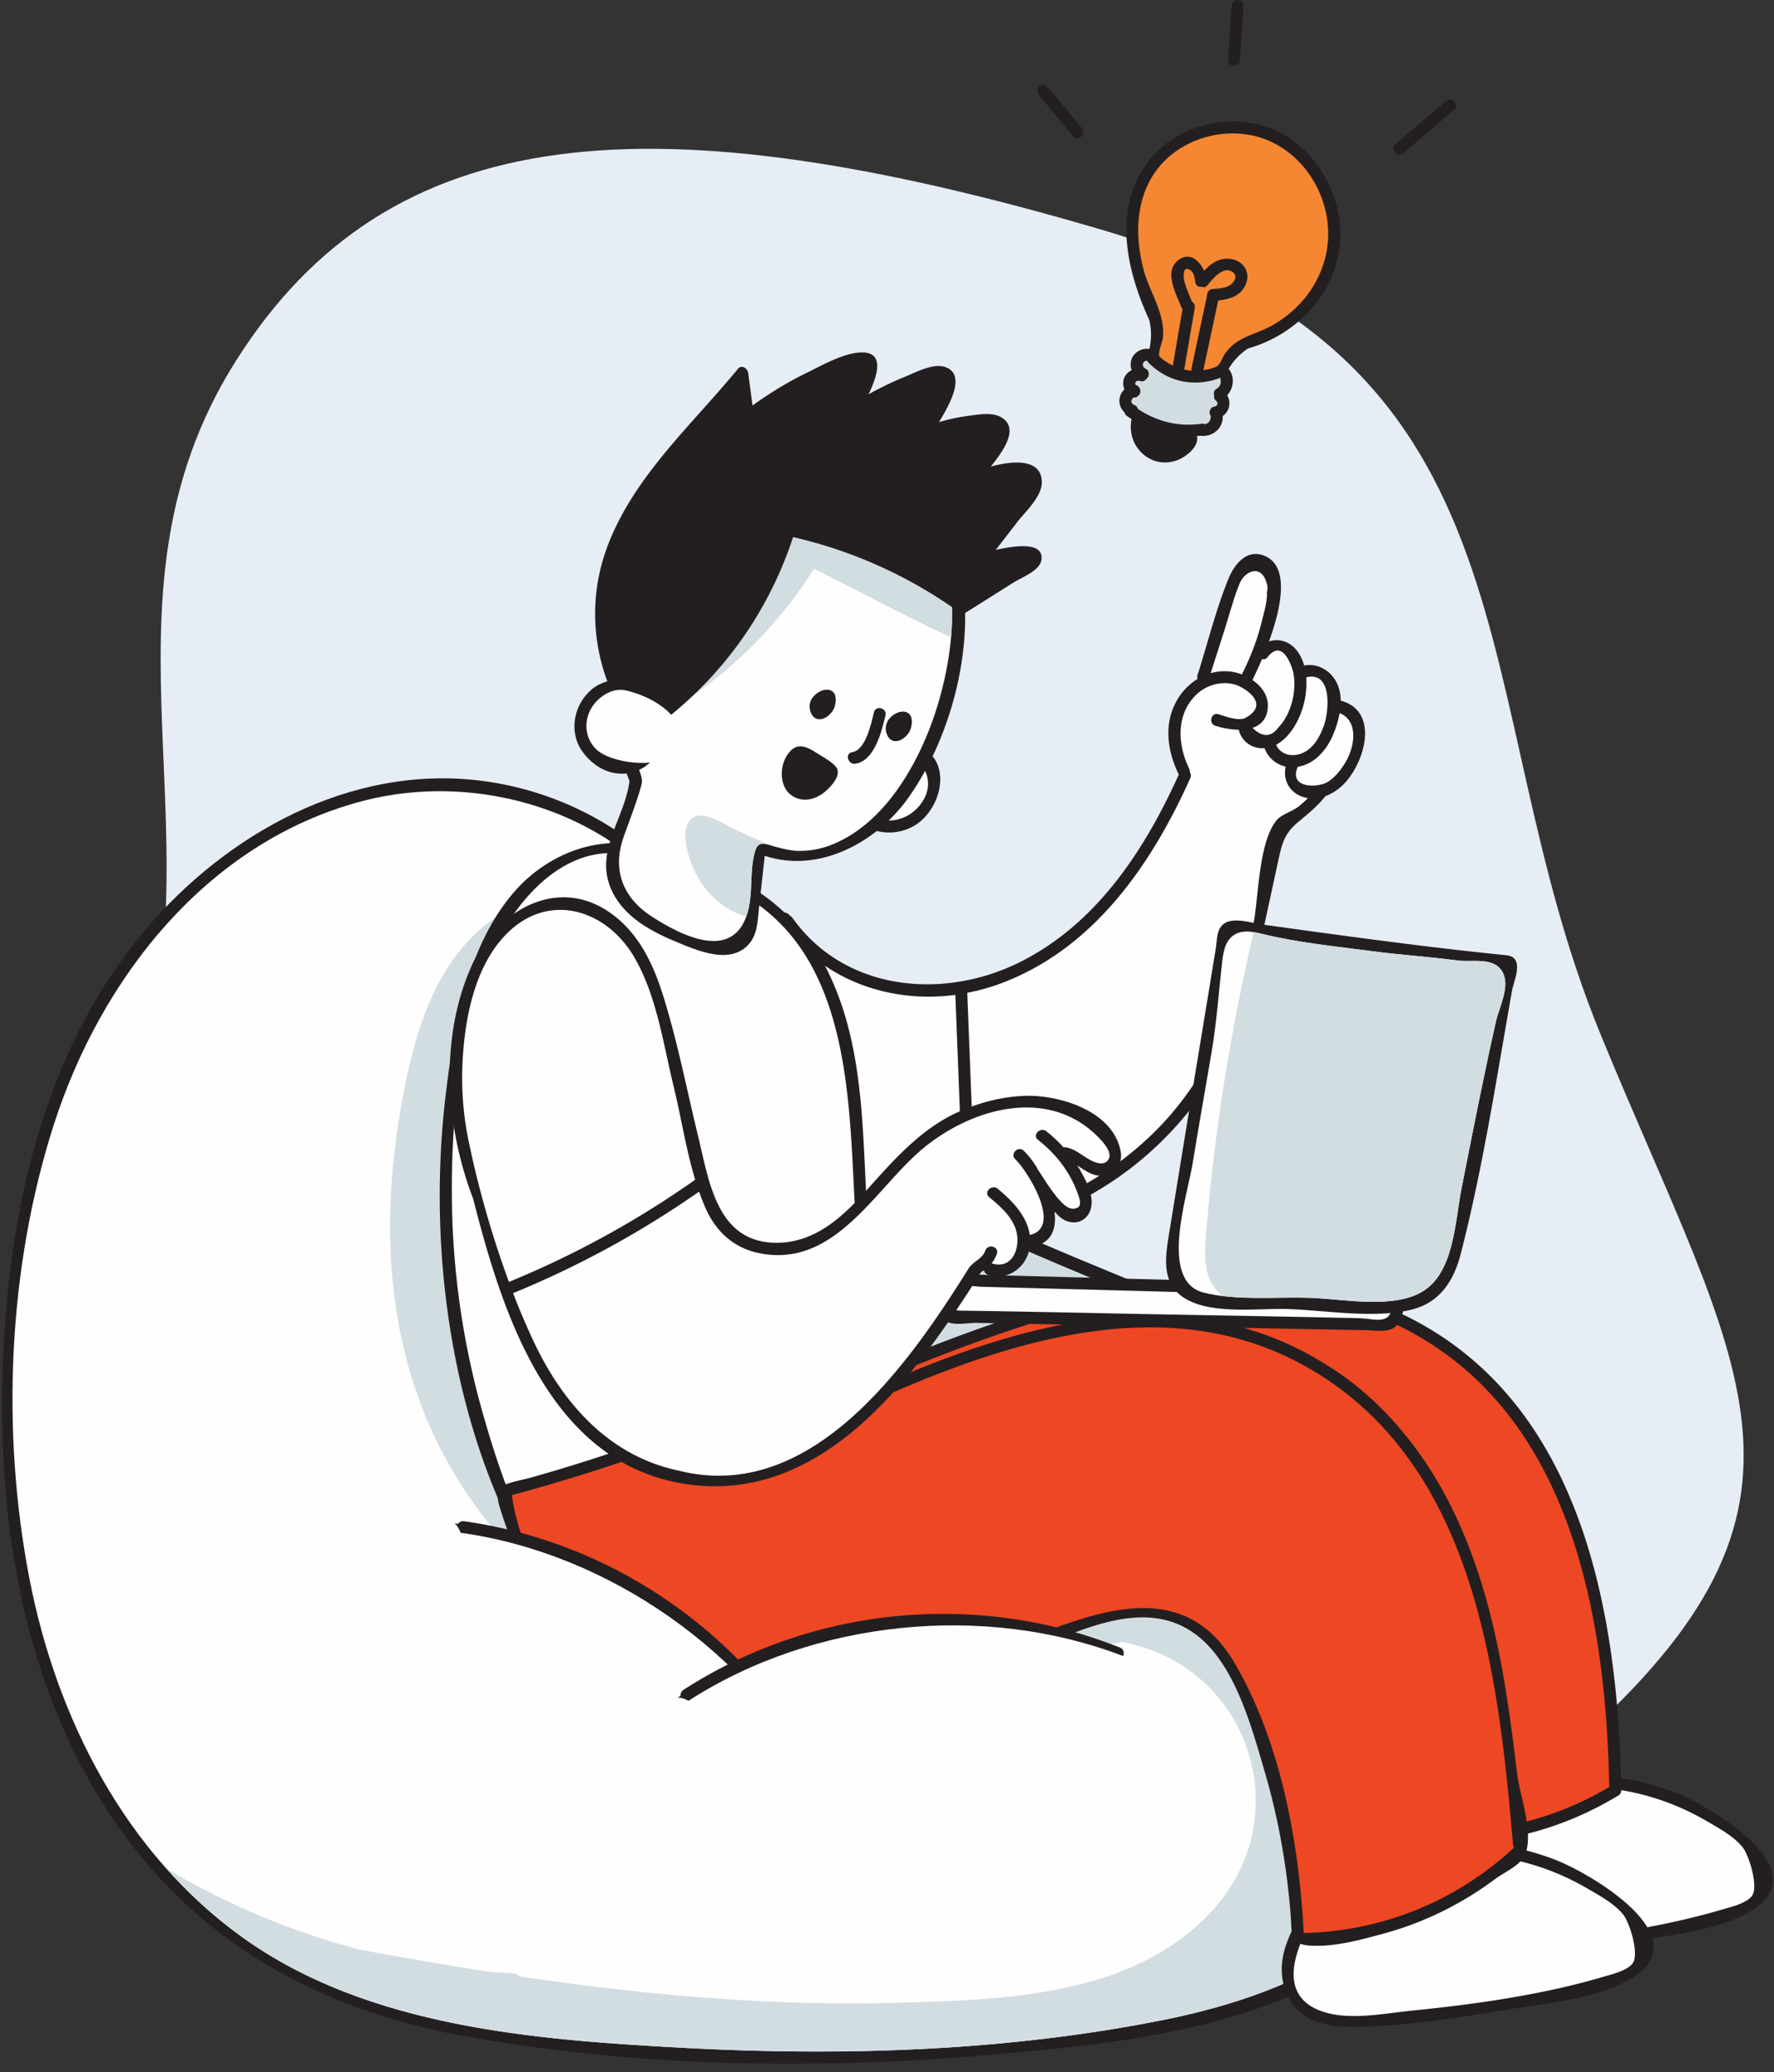
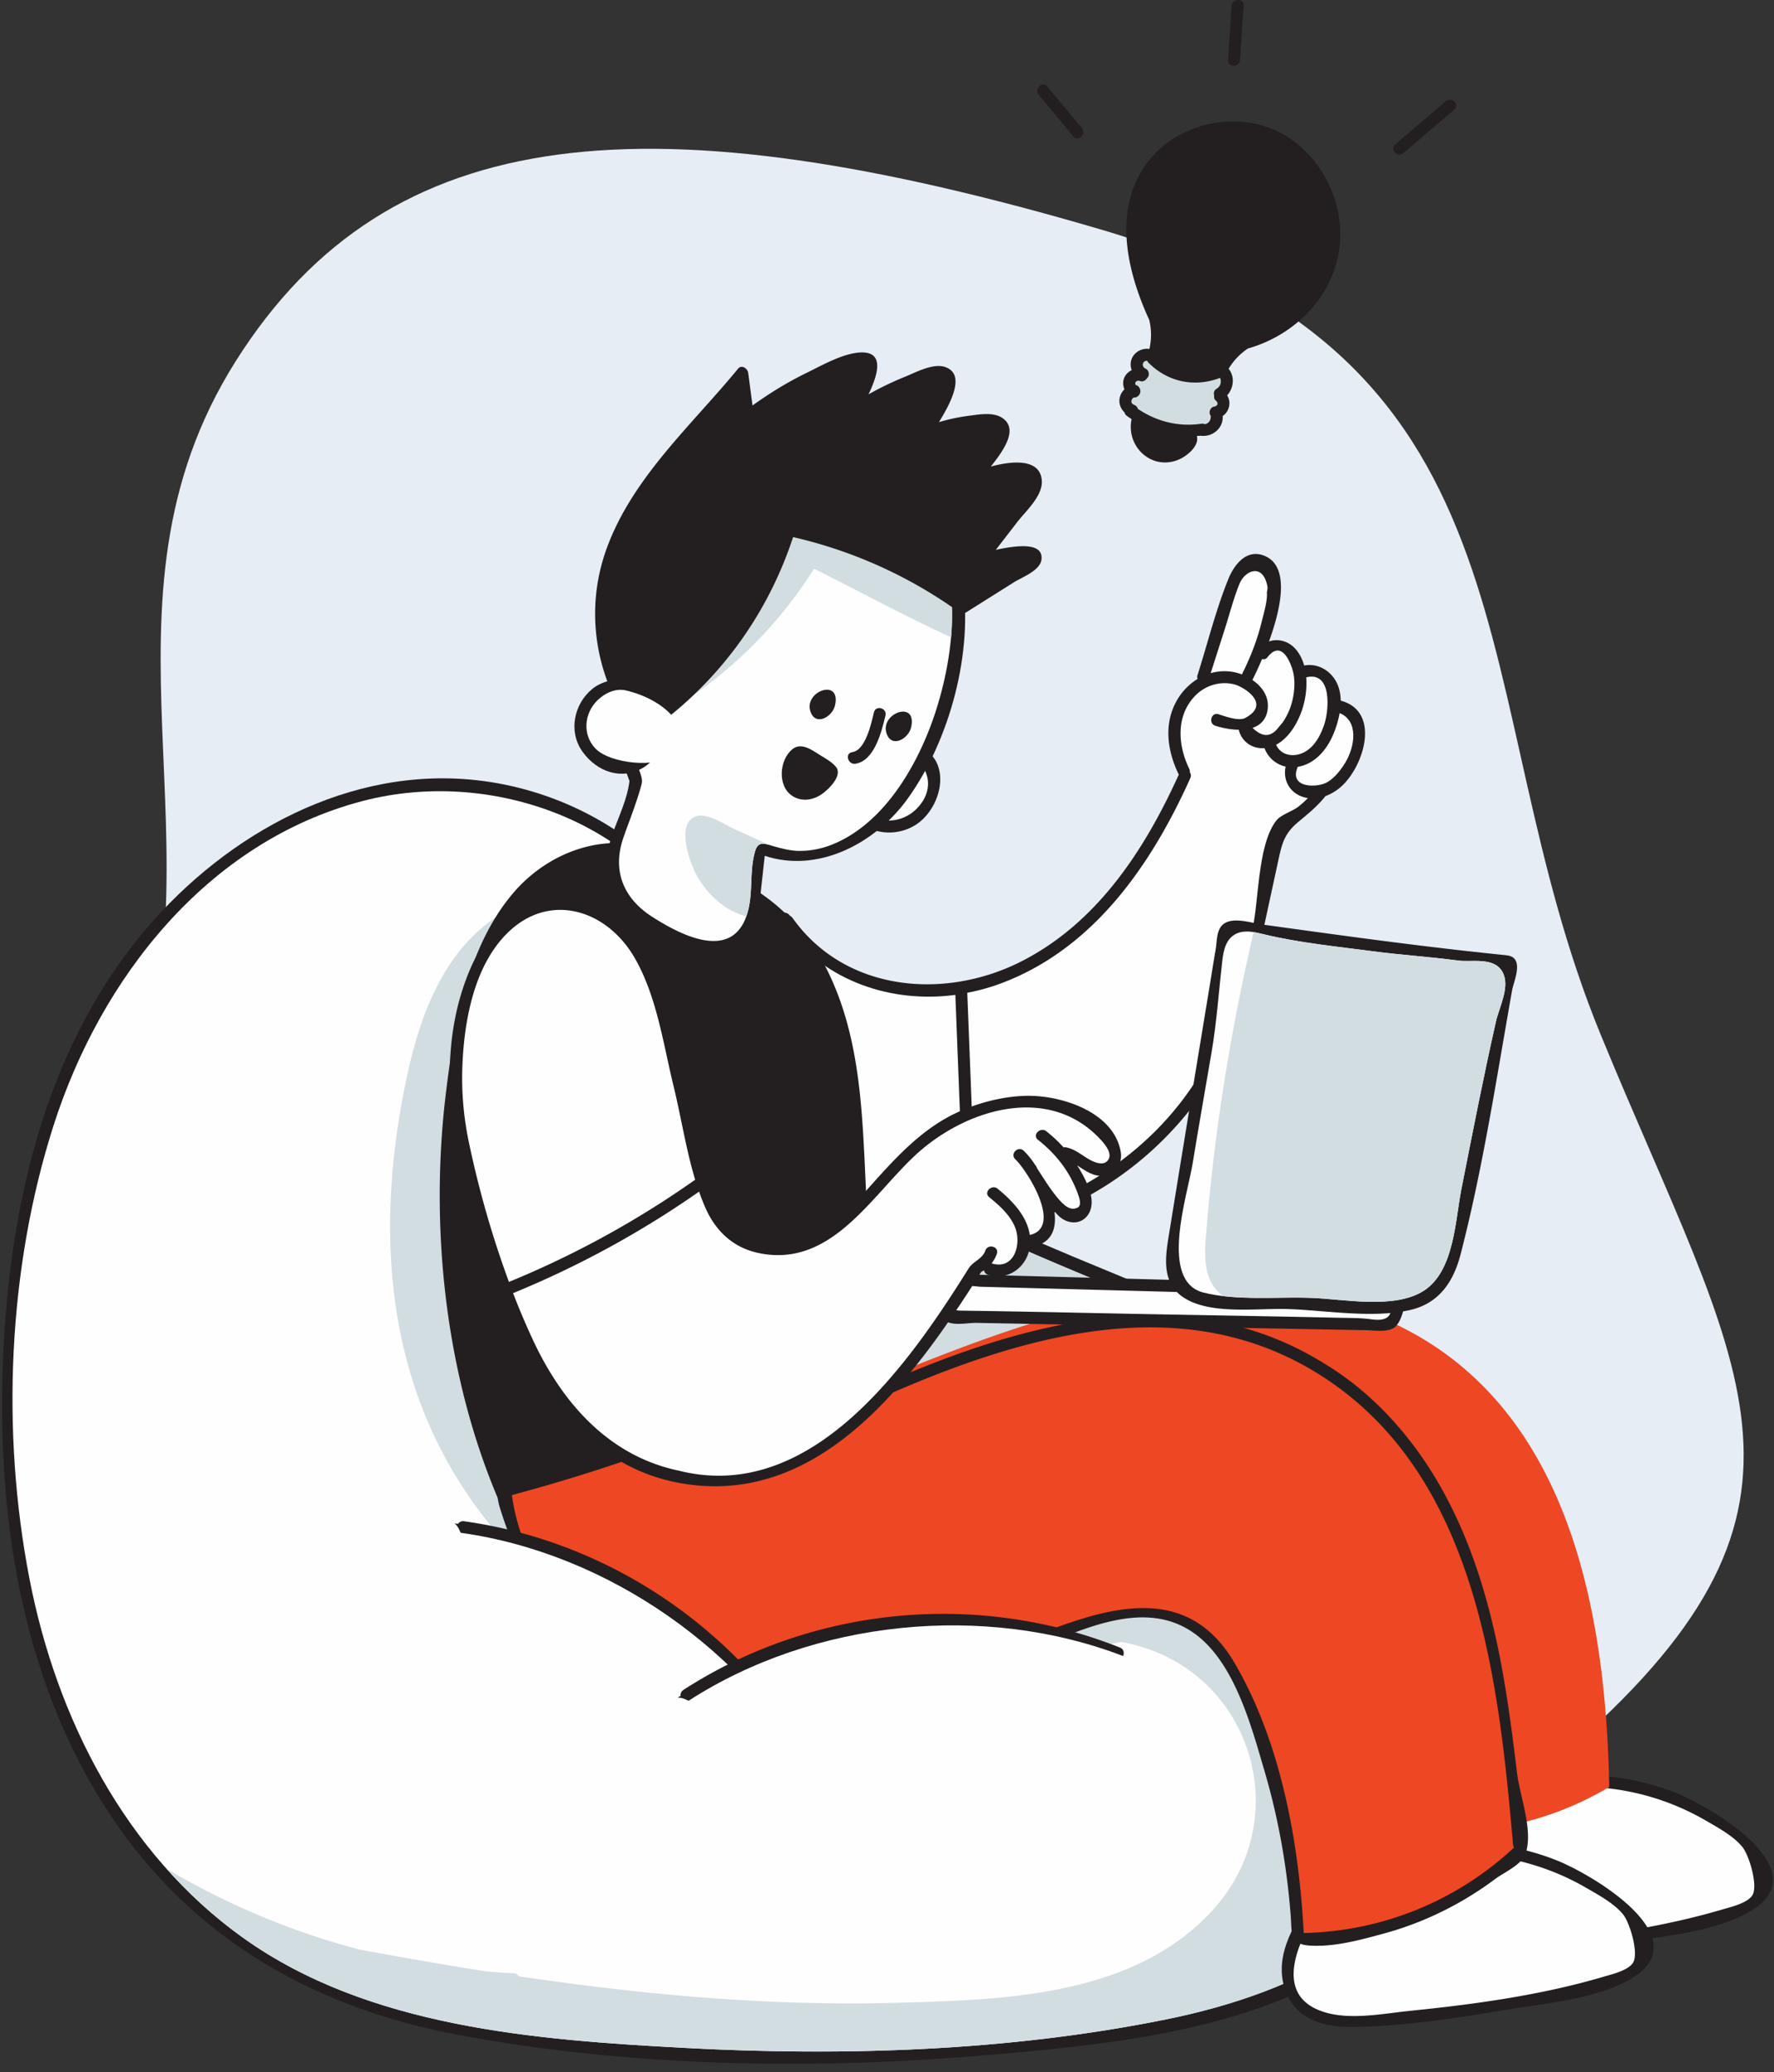
<svg xmlns="http://www.w3.org/2000/svg" width="179" height="209" viewBox="0 0 179 209">
  <rect x="0" y="0" width="179" height="209" fill="#333333" stroke="none" />
  <defs>
    <clipPath id="r17sa">
      <path d="M.21 78.51h150.408v129.664H.21z" />
    </clipPath>
    <clipPath id="r17sb">
      <path d="M141.37 179.06h37.53v18.606h-37.53z" />
    </clipPath>
  </defs>
  <g>
    <g>
      <g>
        <path fill="#e6edf5" d="M111.088 23.151C65.883 9.87 39.296 11.855 23.784 36.433 8.27 61.011 23.216 85.663 12.712 112c-10.504 26.336-20.206 74.086 33.203 85.38 53.41 11.296 85.587 2.848 113.07-21.516 27.484-24.364 16.465-37.563 2.513-71.535-13.95-33.973-5.205-67.895-50.41-81.177z" />
      </g>
      <g>
        <g />
        <g clip-path="url(#r17sa)">
          <path fill="#231f20" d="M148.474 159.408c-5.755-15.661-19.864-24.206-34.53-30.305-7.676-3.194-15.497-6.239-22.539-10.724-2.158-1.374-4.235-2.884-6.158-4.574-5.045-4.43-9.77-10.344-12.262-16.624-1.458-3.675-3.416-6.89-6.25-9.696-5.495-5.44-13.108-8.64-20.817-8.95-12.947-.52-25.032 7.057-32.71 17.055C3.815 107.822.656 123.717.25 138.826c-.412 15.344 2.266 31.253 10.873 44.242 8.327 12.566 20.708 19.53 35.354 22.234 17.466 3.223 35.754 3.506 53.41 1.972 13.562-1.178 29.155-2.724 40.032-11.8 10.425-8.696 13.134-23.606 8.555-36.066" />
        </g>
      </g>
      <g>
        <path fill="#fefefe" d="M117.618 203.703c-15.786 3.185-32.387 3.73-48.432 2.872-15.07-.805-31.974-2.051-44.652-11.108-11.872-8.482-18.841-22.157-21.564-36.235-2.867-14.824-2.176-31.307 2.434-45.71C10.153 98.68 20.895 84.946 36.506 80.82c6.829-1.805 14.268-1.161 20.728 1.675 6.386 2.804 12.081 7.99 14.491 14.651 1.285 3.553 3.288 6.797 5.541 9.813 2.227 2.974 4.637 5.872 7.464 8.298 5.14 4.407 11.256 7.518 17.4 10.266 6.386 2.858 12.942 5.33 19.25 8.364 4.954 2.381 9.813 5.128 13.942 8.79 10.566 9.369 16.9 23.714 12.905 37.777-4.019 14.14-17.203 20.544-30.609 23.248" />
      </g>
      <g>
        <path fill="#d2dde2" d="M135.322 142.676c-4.13-3.663-8.989-6.409-13.942-8.79-6.308-3.034-12.864-5.506-19.25-8.364-6.144-2.748-12.26-5.86-17.4-10.266-2.827-2.426-5.237-5.324-7.463-8.3-2.254-3.014-4.257-6.258-5.541-9.81-.243-.67-.527-1.322-.833-1.961-2.666-1.88-5.536-3.372-8.62-4.078-4.266-1.896-9.058-.978-12.822 1.827-5.09 3.793-7.22 10.063-8.473 16.038-2.837 13.524-2.368 27.66 4.905 39.747 6.668 11.082 17.868 18.873 30.575 21.29 7.448 1.418 14.801.692 22.139-.982 4.882-1.112 9.717-2.486 14.617-3.409.04.017.07.04.12.049 12.672 2.37 17.714 17.447 9.047 26.985-7.978 8.781-21.195 9.086-32.19 9.373-12.762.332-25.345-.83-37.852-2.679a.568.568 0 0 0-.487-.303 77.043 77.043 0 0 1-2.736-.182 493.153 493.153 0 0 1-12.815-2.206 75.749 75.749 0 0 1-19.501-8.17c2.302 2.581 4.872 4.935 7.735 6.98 12.677 9.057 29.58 10.302 44.65 11.108 16.046.858 32.647.314 48.433-2.872 13.406-2.704 26.59-9.107 30.608-23.248 3.996-14.063-2.338-28.408-12.904-37.777" />
      </g>
      <g>
        <path fill="#231f20" d="M135.282 70.674c-.013-.639-.13-1.263-.414-1.828-.63-1.249-1.945-1.969-3.273-1.716-.174-.608-.448-1.173-.854-1.645-.702-.816-1.784-1.11-2.7-.776 1.262-3.464 2.194-7.859-.705-8.732-1.681-.507-2.842 1.073-3.387 2.413-1.27 3.12-2.094 6.505-3.12 9.714a.533.533 0 0 0 .014.377 6.1 6.1 0 0 0-2.257 2.473c-1.168 2.323-.741 4.93.356 7.18-3.448 7.606-8.238 14.962-15.897 18.847-7.743 3.928-17.787 3.066-23.082-4.397a.606.606 0 0 0-.262-.213c-.208-.342-.77-.483-1.05-.036-4.212 6.764-6.568 15.142-3.056 22.734 3.465 7.49 11.62 10.003 19.351 9.707 16.915-.644 30.523-13.854 32.407-30.455l1.635-7.553c.381-1.765.637-2.714 2.025-3.871.99-.827 1.88-1.536 2.7-2.56.008-.01.013-.021.021-.032a5.014 5.014 0 0 0 1.748-1.106c2.217-2.148 3.785-7.459-.2-8.525" />
      </g>
      <g>
        <path fill="#fefefe" d="M131.372 71.639c.334-.983.52-2.174.43-3.318 2.62-.651 2.326 3.329 1.786 4.855-.355 1-.884 2.024-1.82 2.603-1.106.685-2.506.476-3.008-.655 1.289-.676 2.172-2.187 2.612-3.485" />
      </g>
      <g>
        <path fill="#fefefe" d="M130.505 67.898c.182.879.104 1.952-.116 2.816a6.531 6.531 0 0 1-.965 2.155l-.558.672c-.726.836-1.553.787-2.48-.124.82-.277 1.44-.877 1.537-2.01.102-1.195-.599-2.17-1.553-2.816.002-.004.006-.006.007-.01.23-.462.586-1.208.969-2.108.181.064.385.028.547-.18 1.531-1.96 2.47.918 2.612 1.605" />
      </g>
      <g>
        <path fill="#fefefe" d="M123.57 63.498c.438-1.368.977-3.405 1.54-4.703.541-1.24 2.318-2.026 2.776.357.04.213-.037.43-.055.645.077.776-.348 2.21-.55 3.025-.446 1.794-1.116 3.49-1.941 5.141-.013.025-.011.047-.02.07a4.966 4.966 0 0 0-1.08-.282 5.062 5.062 0 0 0-2.08.151l1.41-4.404" />
      </g>
      <g>
        <path fill="#fefefe" d="M77.278 115.702c-4.05-7.125-1.945-15.412 1.992-22.052 4.077 5.36 10.685 7.56 17.127 6.703l.89 22.854c.002.07.025.127.045.185-.14.015-.279.038-.418.05-7.299.728-15.723-.852-19.636-7.74" />
      </g>
      <g>
        <path fill="#fefefe" d="M131.043 81.342c-.57.46-1.768.836-2.21 1.37-1.872 2.265-1.818 7.812-2.376 10.584-1.606 7.974-4.094 15.082-9.986 20.901-4.875 4.818-11.214 8.017-17.98 9.037 0-.013.007-.022.006-.036l-.897-23.057a20.975 20.975 0 0 0 3.25-.893c9.421-3.45 15.305-11.96 19.256-20.762a.609.609 0 0 0-.054-.602.595.595 0 0 0-.053-.334c-1.2-2.446-1.373-5.555.785-7.55 1.007-.929 2.483-1.322 3.81-.952.943.261 3.7 1.962 1.05 3.372-.657.35-2.046-.17-2.69-.375-.742-.237-1.06.928-.321 1.164.67.213 1.529.39 2.36.399.276 1.17 1.332 1.956 2.597 1.854a2.96 2.96 0 0 0 2.132 1.866c-.261 1.215.267 2.447 1.525 2.977a3 3 0 0 0 .723.195c-.284.291-.583.566-.927.842" />
      </g>
      <g>
        <path fill="#fefefe" d="M135.775 76.868c-.443.746-1.03 1.511-1.772 1.986-1.016.653-4.014.688-3.057-1.502v-.002c1.7-.273 2.91-1.694 3.56-3.216.286-.664.532-1.426.669-2.204 1.933.793 1.534 3.364.6 4.938" />
      </g>
      <g>
        <path fill="#231f20" d="M96.04 149.607c-1.072-3.395-2.89-6.486-4.44-9.672-2.384-4.907-3.495-9.943-3.939-15.364-.724-8.834-.1-18.185-4.035-26.394-1.43-2.98-3.568-5.628-6.222-7.604-3.925-2.925-8.725-4.636-13.532-5.398a11.692 11.692 0 0 0-4.446.178c-2.972.685-5.678 2.417-7.647 4.732-4.635 5.449-5.94 13.24-6.78 20.115-1.943 15.871.523 33.876 8.692 47.845 3.614 6.178 8.86 10.017 16.006 11.043 6.735.966 15.044 1.092 21.008-2.656 5.98-3.759 7.389-10.319 5.335-16.825" />
      </g>
      <g>
-         <path fill="#fefefe" d="M94.688 160.519c-3.43 6.908-12.103 7.895-18.924 7.794-7.068-.107-13.828-1.496-18.525-7.198-4.304-5.227-6.719-12.196-8.542-18.622a81.983 81.983 0 0 1-3.095-21.036c-.12-7.571.621-15.467 2.953-22.703 1.852-5.748 6.969-13.272 13.87-12.67 2.133.185 4.206.816 6.209 1.55 1.865.683 3.833 1.319 5.6 2.23 11.03 5.69 11.401 19.509 11.942 30.285.317 6.335.9 12.634 3.486 18.502 2.919 6.623 8.737 14.391 5.026 21.868" />
-       </g>
+         </g>
      <g>
        <g />
        <g clip-path="url(#r17sb)">
          <path fill="#231f20" d="M169.055 180.826c-8.171-3.202-17.262-1.945-24.487 2.922-.345.233-.328.64-.14.902-1.992 2.8-4.086 6.304-2.499 9.78 1.284 2.81 4.283 3.302 7.073 3.229 4.892-.127 9.85-.862 14.669-1.682 4.02-.682 9.353-1.071 12.937-3.177 7.05-4.144-4.092-10.617-7.553-11.974" />
        </g>
      </g>
      <g>
        <path fill="#fefefe" d="M176.825 191.163c-.484.805-2.224 1.204-2.976 1.426-6.246 1.85-12.977 2.78-19.436 3.432-2.671.27-5.953.943-8.596.184-5.991-1.722-2.272-8.288-.067-11.342.125-.174.134-.346.075-.49 5.175-3.286 11.263-4.79 17.379-3.864a25.201 25.201 0 0 1 8.872 3.106c1.24.72 2.808 1.56 3.722 2.671.696.844 1.608 3.91 1.027 4.877" />
      </g>
      <g>
-         <path fill="#231f20" d="M142.043 132.828c-17.873-8.936-37.933-1.242-54.973 5.758-.605.249-.466 1.133.034 1.204-1.258 4.973 1.93 9.69 6.454 11.746 6.877 3.124 14.525.677 21.726 1.346 16.718 1.554 25.54 17.904 30.552 32.03-.36.319-.24 1.067.376 1.06 6.105-.058 11.876-1.7 17.093-4.869.013-.007.018-.018.03-.026a.515.515 0 0 0 .142-.132c.01-.013.02-.025.028-.04a.575.575 0 0 0 .078-.25c.001-.021.012-.037.011-.06-.313-17.793-3.91-38.945-21.551-47.767" />
-       </g>
+         </g>
      <g>
        <path fill="#ee4723" d="M147.049 184.733c-4.236-12.012-10.367-24.477-22.346-30.364-6.113-3.005-12.178-2.852-18.822-2.505-3.695.193-7.569.249-11.077-1.104-4.47-1.724-7.935-6.182-6.425-11.1a.552.552 0 0 0 .004-.314c16.214-6.643 35.1-13.813 52.162-5.9 17.824 8.268 21.48 29.156 21.833 46.803-4.731 2.806-9.851 4.296-15.329 4.484" />
      </g>
      <g>
        <path fill="#231f20" d="M157.015 187.626c-8.171-3.202-17.261-1.945-24.487 2.922-.345.232-.328.64-.14.902-1.992 2.8-4.086 6.304-2.499 9.779 1.284 2.81 4.283 3.303 7.073 3.23 4.892-.127 9.85-.863 14.669-1.682 4.02-.682 9.353-1.071 12.937-3.177 7.05-4.144-4.092-10.618-7.553-11.974" />
      </g>
      <g>
        <path fill="#fefefe" d="M164.785 197.963c-.484.805-2.224 1.203-2.976 1.426-6.246 1.85-12.977 2.78-19.436 3.432-2.671.27-5.953.943-8.596.184-5.991-1.721-2.272-8.288-.067-11.342.125-.175.134-.346.075-.492 5.175-3.285 11.263-4.788 17.379-3.862a25.184 25.184 0 0 1 8.872 3.105c1.24.72 2.808 1.561 3.722 2.671.696.846 1.608 3.912 1.027 4.878" />
      </g>
      <g>
        <path fill="#231f20" d="M154.136 186.054c.27-2.273-.808-5.096-1.068-7.25-.41-3.393-.847-6.784-1.45-10.149-1.19-6.638-3.072-13.206-6.482-19.068-2.808-4.826-6.713-9.17-11.532-12.061-13.267-8.249-28.535-4.6-42.244 1.107-.51-.686-1.908-3.38-2.876-3.394-.172-.003-.339.063-.498.13-6.101 2.579-11.896 5.791-18.094 8.208a178.457 178.457 0 0 1-16.214 5.436c-.894.253-1.893.406-2.752.754-1.184.48-.583 2.014-.301 2.9 2.25 7.08 6.65 13.026 13.417 16.328 8.135 3.969 17.58 3.884 26.239 1.915 4.994-1.136 9.819-2.894 14.564-4.802 4.7-1.888 10.615-4.695 15.39-1.54 4.272 2.822 6.001 9.475 7.354 14.067.92 3.12 1.61 6.304 2.081 9.522a74.47 74.47 0 0 1 .567 5.105c.125 1.625-.146 2.847 1.869 2.984 2.496.169 5.08-.55 7.465-1.194 2.69-.727 5.287-1.8 7.71-3.176a34.064 34.064 0 0 0 3.59-2.346c.935-.702 2.726-1.435 3.095-2.645.08-.266.136-.544.17-.83" />
      </g>
      <g>
        <path fill="#ee4723" d="M124.579 167.756c-5.021-8.586-13.524-5.402-21.075-2.407-10.113 4.01-21.211 7.278-32.133 4.885-9.744-2.134-18.292-9.183-19.721-19.426a179.003 179.003 0 0 0 36.649-14.289l1.921 2.59c-3.552 1.516-6.993 3.151-10.256 4.736-.699.339-.087 1.38.609 1.042 15.717-7.63 35.723-16.703 52.421-6.323 15.956 9.919 18.194 30.56 19.675 47.505.01.116.052.209.106.29-5.83 5.415-13.277 8.436-21.225 8.626-.48-9.134-2.31-19.26-6.971-27.229" />
      </g>
      <g>
        <path fill="#231f20" d="M138.835 134.226c.633.03 1.286.013 1.769-.26.565-.321.92-1.387 1.04-1.987.166-.83.208-2.15-.822-2.291-1.97-.269-4.123-.137-6.118-.198-4.296-.133-8.593-.213-12.89-.307a965.286 965.286 0 0 1-4.894-.117l-11.45-.306a13287.294 13287.294 0 0 1-8.617-.23c-.61-.016-1.928-.298-2.463.062-.841.567-.895 1.54-.59 2.43.273.796.71 1.688 1.464 2.164.974.613 2.23.232 3.306.252l4.417.083c2.946.056 5.891.11 8.837.167l17.673.332 4.949.092c1.095.022 2.191.047 3.287.058.328.003.711.039 1.102.056" />
      </g>
      <g>
        <path fill="#fefefe" d="M116.123 132.56c-3.64-.069-7.281-.148-10.923-.219-1.838-.035-3.679-.07-5.519-.099l-2.7-.04c-.733-.009-1.445-.181-1.79-.884-.157-.32-.336-.846-.32-1.201.043-.866 3.505-.34 4.102-.324l5.896.157 11.792.315c4.027.108 8.053.222 12.08.333a2443.875 2443.875 0 0 0 9.125.237c.579.014 2.816-.438 2.66.577-.076.491-.137 1.227-.616 1.512-.586.348-1.431.15-2.067.092-.9-.083-1.81-.073-2.715-.094-2.14-.048-4.28-.092-6.42-.133-4.195-.08-8.39-.15-12.585-.229" />
      </g>
      <g>
        <path fill="#231f20" d="M152.505 96.486c-.206-.096-.44-.123-.667-.147-8.18-.826-16.326-1.957-24.47-3.085-1.073-.148-2.91-.793-3.894-.06-.753.56-.663 1.723-.806 2.55-.235 1.357-.447 2.719-.67 4.077-.449 2.717-.896 5.434-1.343 8.15a5613.306 5613.306 0 0 0-2.627 16.078c-.4 2.469-1.007 5.326 1.49 6.888 2.735 1.71 7.415 1.003 10.435 1.106 3.899.133 8.425.954 12.267.11 2.965-.652 4.435-2.837 5.162-5.649 1.3-5.031 2.299-10.135 3.213-15.247.45-2.522.88-5.048 1.316-7.572.218-1.26.437-2.522.66-3.782.152-.849 1.06-2.804-.009-3.388l-.057-.029" />
      </g>
      <g>
        <path fill="#fefefe" d="M143.68 130.182c-2.957 1.922-8.083.845-11.453.731-3.427-.116-7.455.315-10.79-.532-4.512-1.143-1.639-9.726-1.1-13.01.613-3.748 1.278-7.5 1.914-11.24.512-3.007.726-6.084 1.067-9.114.131-1.173.387-2.505 1.664-2.932.802-.268 1.677-.051 2.5.148 3.594.87 7.281 1.225 10.942 1.71 2.892.383 5.805.562 8.696.948 1.39.185 3.624-.396 4.482 1.15.81 1.457-.333 3.547-.66 4.997-1.271 5.622-2.37 11.264-3.49 16.92-.63 3.264-.744 8.255-3.772 10.224" />
      </g>
      <g>
        <path fill="#d2dde2" d="M151.607 98.04c-.859-1.546-3.093-.965-4.482-1.15-2.891-.385-5.805-.565-8.696-.948-3.661-.485-7.348-.84-10.943-1.709-.328-.08-.662-.16-.997-.213-2.375 10.22-4.05 20.614-4.839 31.08-.2 2.663.165 4.446 1.756 5.625 2.88.347 6.048.093 8.825.187 3.37.115 8.497 1.191 11.453-.73 3.029-1.97 3.143-6.96 3.773-10.225 1.12-5.655 2.218-11.298 3.489-16.92.328-1.45 1.47-3.54.66-4.997" />
      </g>
      <g>
        <path fill="#231f20" d="M113.077 116.142c-.739-4.028-6.074-5.707-9.618-5.605-2.28.064-4.628.673-6.703 1.597-3.763 1.677-6.521 4.797-9.21 7.805-2.484 2.781-5.315 5.47-9.296 5.418-5.96-.076-6.715-6.278-7.826-10.823-1.168-4.783-2.106-9.704-3.606-14.395-.964-3.017-2.392-5.928-4.978-7.871-5.505-4.136-11.798-.394-14.281 5.211-3.228 7.287-2.617 16.121.182 23.44 2.933 11.5 7.663 26.623 21.362 28.758 14.031 2.186 23.353-11.049 29.858-21.31.014-.02.014-.039.024-.059a3.31 3.31 0 0 0 .303-.173c.039.191.157.369.393.448 1.949.652 3.867-.7 4.206-2.673.008-.045.01-.088.015-.134.028 0 .052.01.08.005 2.153-.301 2.666-1.837 2.4-3.626.425.54.917.992 1.652 1.118 1.02.175 1.846-.487 2.06-1.465.28-1.28-.521-2.743-1.131-3.82-.085-.15-.187-.288-.277-.433.887.563 1.733 1.22 2.862 1.018 1.152-.206 1.73-1.333 1.529-2.431" />
      </g>
      <g>
        <path fill="#fefefe" d="M47.306 115.2a31.32 31.32 0 0 1-.66-7.396c.146-4.609 1.114-10.291 4.543-13.68 4.236-4.187 9.967-2.378 12.78 2.38 2.283 3.864 2.948 8.77 4 13.073.741 3.032 1.246 6.348 2.175 9.421a95.464 95.464 0 0 1-18.76 10.295c-.01.004-.02.01-.03.016a100.1 100.1 0 0 1-4.048-14.109" />
      </g>
      <g>
        <path fill="#fefefe" d="M111.88 116.887c-.38.774-1.346.405-1.878.118-.848-.459-1.429-1.048-2.402-1.27a.612.612 0 0 0-.282.004 14.33 14.33 0 0 0-1.737-1.627c-.602-.477-1.463.372-.853.854 1.416 1.118 2.604 2.46 3.43 4.074.182.354.414.867.547 1.235.185.51.548 1.414-.089 1.58-.066.016-.549.279-1.27-.362-.47-.418-.853-.92-1.225-1.424-.38-.513-.715-1.055-1.066-1.587a30.15 30.15 0 0 1-.348-.54c-.064-.102-.155-.35-.25-.42a7.724 7.724 0 0 0-1.161-1.447c-.562-.536-1.417.316-.854.854 1.23 1.173 4.826 6.886 1.464 7.642-.27-1.906-1.776-3.467-3.24-4.665-.596-.488-1.455.362-.853.853 1.032.846 2.07 1.747 2.595 3.005.71 1.693-.06 4.39-2.352 3.67.225-.285.405-.609.528-.963.256-.736-.91-1.053-1.164-.322-.3.864-1.224 1.06-1.697 1.815C91.699 137.6 81.91 151.7 68.515 148.35c-7.08-1.475-11.774-6.838-14.722-13.15a75.27 75.27 0 0 1-2.023-4.762 96.803 96.803 0 0 0 18.77-10.241c.201.573.416 1.139.66 1.685 1.031 2.313 2.79 3.962 5.3 4.5 7.255 1.558 11.276-5.55 15.767-9.773 4.831-4.543 13.108-7.302 18.45-2.007.468.465 1.528 1.542 1.163 2.285" />
      </g>
      <g>
        <path fill="#231f20" d="M94.134 76.33c-1.59-1.996-5.51-2.17-7.35-.64-1.856 1.538-2.403 4.304-.975 6.304 1.478 2.074 4.327 2.555 6.48 1.273 1.924-1.146 3.185-4.045 2.289-6.19a3.109 3.109 0 0 0-.444-.747" />
      </g>
      <g>
        <path fill="#fefefe" d="M92.457 81.612c-1.456 1.442-3.82 1.597-5.302.105-1.366-1.376-1.197-3.555.156-4.885.762-.75 1.817-1.083 2.875-1.013 3.125.208 4.698 3.39 2.271 5.793" />
      </g>
      <g>
        <path fill="#231f20" d="M97.102 58.469c-1.105-7.028-6.489-12.176-13.486-13.253-6.874-1.058-13.469 2.265-17.604 7.688-5.692 7.467-5.698 17.381-2.498 25.876-.43 3.632-3.397 6.855-1.968 10.618 1.064 2.802 3.782 4.38 6.4 5.481 2.23.938 5.927 2.656 7.794.128.72-.976.718-2.341.849-3.486.197-1.731.386-3.464.575-5.196 5.386 1.787 11.21-1.246 14.487-5.853 4.221-5.935 6.588-14.783 5.451-22.003" />
      </g>
      <g>
        <path fill="#fefefe" d="M94.592 71.19c-1.635 5.37-5.1 11.757-10.58 13.98a8.745 8.745 0 0 1-3.459.659c-.803-.018-1.58-.22-2.35-.427-.861-.23-1.664-.698-2.002.42-.663 2.186-.099 4.551-.946 6.748-1.692 4.387-6.823 1.588-9.454-.097-2.938-1.884-4.043-4.701-2.895-7.99.601-1.726 1.28-3.386 1.77-5.15.056-.196.11-.395.1-.599-.044-.746-.619-1.696-.841-2.43-.273-.9-.509-1.813-.705-2.734a30.146 30.146 0 0 1-.662-5.576c-.084-3.703.585-7.437 2.195-10.788a20.704 20.704 0 0 1 2.63-4.135c5.223-6.39 14.167-8.99 21.578-4.742 8.233 4.719 8.063 14.839 5.62 22.86" />
      </g>
      <g>
        <path fill="#d2dde2" d="M88.98 48.329C81.57 44.08 72.626 46.68 67.401 53.07a20.722 20.722 0 0 0-2.63 4.136c-1.61 3.35-2.278 7.084-2.194 10.788.01.417.031.833.06 1.25 1.608.63 3.314 1.061 4.995 1.382.048.395.453.747.883.47a44.598 44.598 0 0 0 13.629-13.726c4.592 2.291 9.15 4.78 13.823 6.913.537-6.252-1.007-12.528-6.987-15.955" />
      </g>
      <g>
        <path fill="#d2dde2" d="M77.628 85.232l-3.501-1.59c-.965-.438-2.821-1.748-3.964-1.284-1.975.803-.568 4.612.09 5.856 1.002 1.893 2.888 3.704 5.051 4.218.77-2.158.253-4.466.901-6.607.261-.859.797-.78 1.423-.593" />
      </g>
      <g>
        <path fill="#231f20" d="M100.477 55.465l2.168-2.808c.857-1.11 2.582-2.625 2.475-4.18-.157-2.29-3.072-1.976-5.146-1.416 1.217-1.526 2.859-3.77 1.161-4.903-.937-.627-2.358-.346-3.388-.218a18.974 18.974 0 0 0-3.006.64c1.189-1.936 2.726-4.816.648-5.552-1.224-.434-2.977.533-4.051.966a31.81 31.81 0 0 0-3.7 1.781c.92-1.935 1.73-4.428-.964-4.212-1.743.14-3.772 1.31-5.328 2.068-1.905.928-3.699 2.039-5.417 3.27l-.432-3.278c-.06-.45-.656-.883-1.03-.427-4.7 5.723-10.59 10.922-13.219 18.035-2.347 6.35-1.174 13.319 2.887 18.687.243.32.644.306.906.133a.614.614 0 0 0 .218-.095c7.002-4.855 12.111-11.7 14.766-19.779a46.531 46.531 0 0 1 16.628 7.477c.043.03.085.053.126.07.17.16.417.227.677.062l4.866-3.06c.795-.5 2.625-1.164 2.763-2.276.23-1.853-2.696-1.4-4.608-.985" />
      </g>
      <g>
        <path fill="#231f20" d="M102.2 57.377c-1.68 1.055-3.358 2.111-5.037 3.167a47.327 47.327 0 0 0-17.166-7.619.606.606 0 0 0-.293.008c-.271-.038-.565.071-.67.405-2.484 7.924-7.425 14.69-14.22 19.454-3.96-5.588-4.656-12.606-1.715-18.865 2.678-5.702 7.337-10.126 11.379-14.874l.369 2.8c-.128.488.35 1.07.843.699 1.97-1.48 4.046-2.8 6.265-3.88 1.07-.52 2.435-1.364 3.634-1.527l.776-.265c.583.775.661 1.497.236 2.165-.168.64-.673 1.395-.954 1.976-.304.63.512 1.18.922.767.026-.013.05-.013.076-.028 1.967-1.234 4.03-2.284 6.22-3.062.267-.096.953-.464 1.226-.407 1.545.323.675 1.432.366 2.013l-1.634 3.081c-.018.032-.038.062-.05.095l-.003.006c-.347.654.576 1.224.98.685 1.747-.638 3.565-1.078 5.431-1.152.621-.025.648-.126 1 .504.4.717.111.812-.304 1.422-.592.868-1.196 1.73-1.794 2.594a.5.5 0 0 0-.07.487c-.106.423.187.93.691.726 1.043-.425 2.595-1.058 3.747-.835 2.52.487.299 2.643-.38 3.523l-4.448 5.76c-.474.615.573 1.217 1.043.61l.666-.864c.01-.002.016.001.025 0 1.038-.162 2.075-.33 3.114-.486 2.176-.329.602.368-.271.917" />
      </g>
      <g>
        <path fill="#231f20" d="M67.094 70.147c-1.563-2.017-5.509-2.17-7.351-.641-1.855 1.539-2.401 4.305-.975 6.305 1.479 2.074 3.979 2.908 6.132 1.625 1.923-1.146 2.91-4.233 2.638-6.543-.017-.139-.18-.405-.444-.746" />
      </g>
      <g>
        <path fill="#fefefe" d="M67.832 76.1c-1.456 1.442-6.235.93-7.717-.563-1.366-1.376-1.197-3.554.156-4.884.763-.751 1.842-1.253 2.875-1.012 4.046.94 7.112 4.055 4.686 6.459" />
      </g>
      <g>
        <path fill="#231f20" d="M83.382 69.571c-.88.04-2 .992-1.614 2.18.505 1.555 2.225.565 2.488-.601.263-1.165-.243-1.607-.874-1.579" />
      </g>
      <g>
        <path fill="#231f20" d="M91.062 71.781c-.879.04-2 .992-1.614 2.18.505 1.555 2.225.565 2.488-.602.263-1.164-.243-1.606-.874-1.578" />
      </g>
      <g>
        <path fill="#231f20" d="M88.18 71.851c-.264 1.107-.83 3.823-2.192 4.02-.767.112-.44 1.275.32 1.165 1.944-.283 2.66-3.29 3.037-4.863.18-.755-.983-1.078-1.164-.322" />
      </g>
      <g>
        <path fill="#231f20" d="M84.366 77.376c-.383-.498-1.183-.94-1.497-1.13-.84-.515-1.955-1.418-2.885-.698-1.345 1.042-1.577 3.73-.044 4.733.984.643 2.158.423 3.069-.238.64-.465 2.015-1.814 1.357-2.667" />
      </g>
      <g>
        <path fill="#231f20" d="M82.949 179c-7.146-13.75-20.773-23.406-36.126-25.553a.636.636 0 0 0-.619.272c-.299-.101-.681-.011-.82.37-3.518 9.747 1.603 19.761 10.031 24.995 4.639 2.882 10.041 4.306 15.454 4.735 4.027.318 10.315.88 11.755-3.969.298-.132.519-.475.325-.85" />
      </g>
      <g>
        <path fill="#fefefe" d="M83.54 190.468c-3.985-.87-31.107-5.409-34.426-7.8-7.095-5.114-5.4-34.78-2.636-28.063.007.001.01.005.017.006 14.884 2.08 29.037 12.002 36.124 25.239-.046.06 4.862 11.48.921 10.618" />
      </g>
      <g>
        <path fill="#231f20" d="M113.008 166.19c-14.396-5.739-31.021-4.144-44.044 4.265a.636.636 0 0 0-.29.61c-.292.118-.525.437-.38.815 3.705 9.678 14.127 13.912 23.926 12.366 5.395-.851 10.416-3.303 14.792-6.515 3.257-2.39 8.384-6.075 6.305-10.687.14-.294.083-.698-.309-.854" />
      </g>
      <g>
        <path fill="#fefefe" d="M120.963 174.48c-3.585 1.945-27.081 16.233-31.156 16.593-8.712.766-26.817-22.798-20.334-19.519.006-.004.011-.003.017-.007 12.627-8.151 29.822-9.89 43.836-4.502.005.075 11.182 5.512 7.637 7.436" />
      </g>
      <g>
        <path fill="#231f20" d="M128.39 13.02c-4.339-1.794-9.848-.374-12.659 3.429-3.484 4.714-2.026 10.92.232 15.824.234.98.23 1.954.018 2.929-.723-.119-1.494.279-1.78.968a1.613 1.613 0 0 0-.008 1.17 1.51 1.51 0 0 0-.745.744c-.167.383-.147.814.01 1.187-.288.28-.481.658-.505 1.067-.03.5.175.939.51 1.26a.624.624 0 0 0 .23.343c.16.12.325.225.487.335-.577 2.73 1.962 5.183 4.677 4.115.824-.325 2.182-1.362 1.909-2.413.123-.01.245-.012.37-.026 1.24.159 2.309-.779 2.238-1.992.666-.44.89-1.398.447-2.08.642-.703.797-1.83.192-2.624-.013-.02-.033-.031-.048-.049a6.404 6.404 0 0 1 1.952-2.054c4.648-1.317 8.515-5.095 9.215-10.01.697-4.903-2.115-10.21-6.741-12.123" />
      </g>
      <g>
        <path fill="#d2dde2" d="M122.764 39.212c-.277.163-.327.435-.253.673-.03.19.007.389.157.511.307.248.212.562-.175.622-.323.048-.501.454-.422.741a.587.587 0 0 0 .085.167c.066.4-.186.818-.594.859a.616.616 0 0 0-.327-.045c-2.309.34-4.518-.217-6.421-1.495a.596.596 0 0 0-.37-.402c-.413-.158-.323-.546-.063-.747.277.03.51-.14.622-.365.012-.02.017-.044.026-.067a.665.665 0 0 0 .037-.134v-.056a.485.485 0 0 0-.018-.157.657.657 0 0 0-.461-.494c-.133-.238.106-.525.463-.384.259.103.556-.066.688-.296.035-.035.073-.065.1-.111.153-.261.08-.687-.216-.826-.508-.236-.342-.838.126-.815a.627.627 0 0 0 .126.183c1.977 1.988 4.684 2.515 7.238 1.542.152.396.053.858-.348 1.096" />
      </g>
      <g>
-         <path fill="#f58732" d="M133.907 25.051c-.327 2.164-1.363 4.166-2.884 5.732a11.842 11.842 0 0 1-2.546 1.98c-1.781 1.038-3.669 1.132-4.904 2.965-.23.34-.476 1.114-.887 1.277-1.982.782-4.066.398-5.655-1.002-.288-.261.27-1.552.308-1.904.266-2.51-1.395-4.673-1.981-7.014-.773-3.083-.802-6.458.891-9.254 2.335-3.856 7.591-5.39 11.688-3.672 4.174 1.752 6.639 6.463 5.97 10.892" />
-       </g>
+         </g>
      <g>
        <path fill="#231f20" d="M125.588 26.961c-.454-.691-1.345-.956-2.134-.835-.797.123-1.418.616-1.952 1.189-.483-1.038-1.466-1.943-2.603-1.08-1.532 1.164-.18 3.479.328 4.82.021.055.055.093.085.137l-1.007 5.886c-.132.76 1.032 1.087 1.164.321l1.083-6.333a.618.618 0 0 0-.284-.642c-.273-.681-.583-1.371-.766-2.073-.097-.373-.218-1.702.663-1.052.335.249.388.825.456 1.202.063.35.34.464.61.419.195.09.424.069.607-.153.508-.619 1.598-2.012 2.548-1.32.532.387.171 1.027-.276 1.314-.5.32-1.167.346-1.738.388-.388.03-.581.35-.578.655l-1.562 7.331c-.162.758 1.002 1.083 1.164.322l1.524-7.15c.821-.085 1.654-.264 2.26-.86.654-.644.939-1.677.408-2.486" />
      </g>
      <g>
        <path fill="#231f20" d="M109.158 12.91l-3.485-4.188c-.497-.597-1.348.26-.854.855l3.485 4.186c.498.598 1.348-.26.854-.853" />
      </g>
      <g>
        <path fill="#231f20" d="M124.277.58l-.365 5.479c-.052.775 1.155.771 1.207 0l.366-5.479c.05-.775-1.157-.772-1.208 0" />
      </g>
      <g>
        <path fill="#231f20" d="M145.889 10.203c-1.706 1.46-3.413 2.916-5.12 4.375-.591.506.266 1.356.854.854l5.119-4.375c.591-.506-.265-1.356-.853-.854" />
      </g>
    </g>
  </g>
</svg>